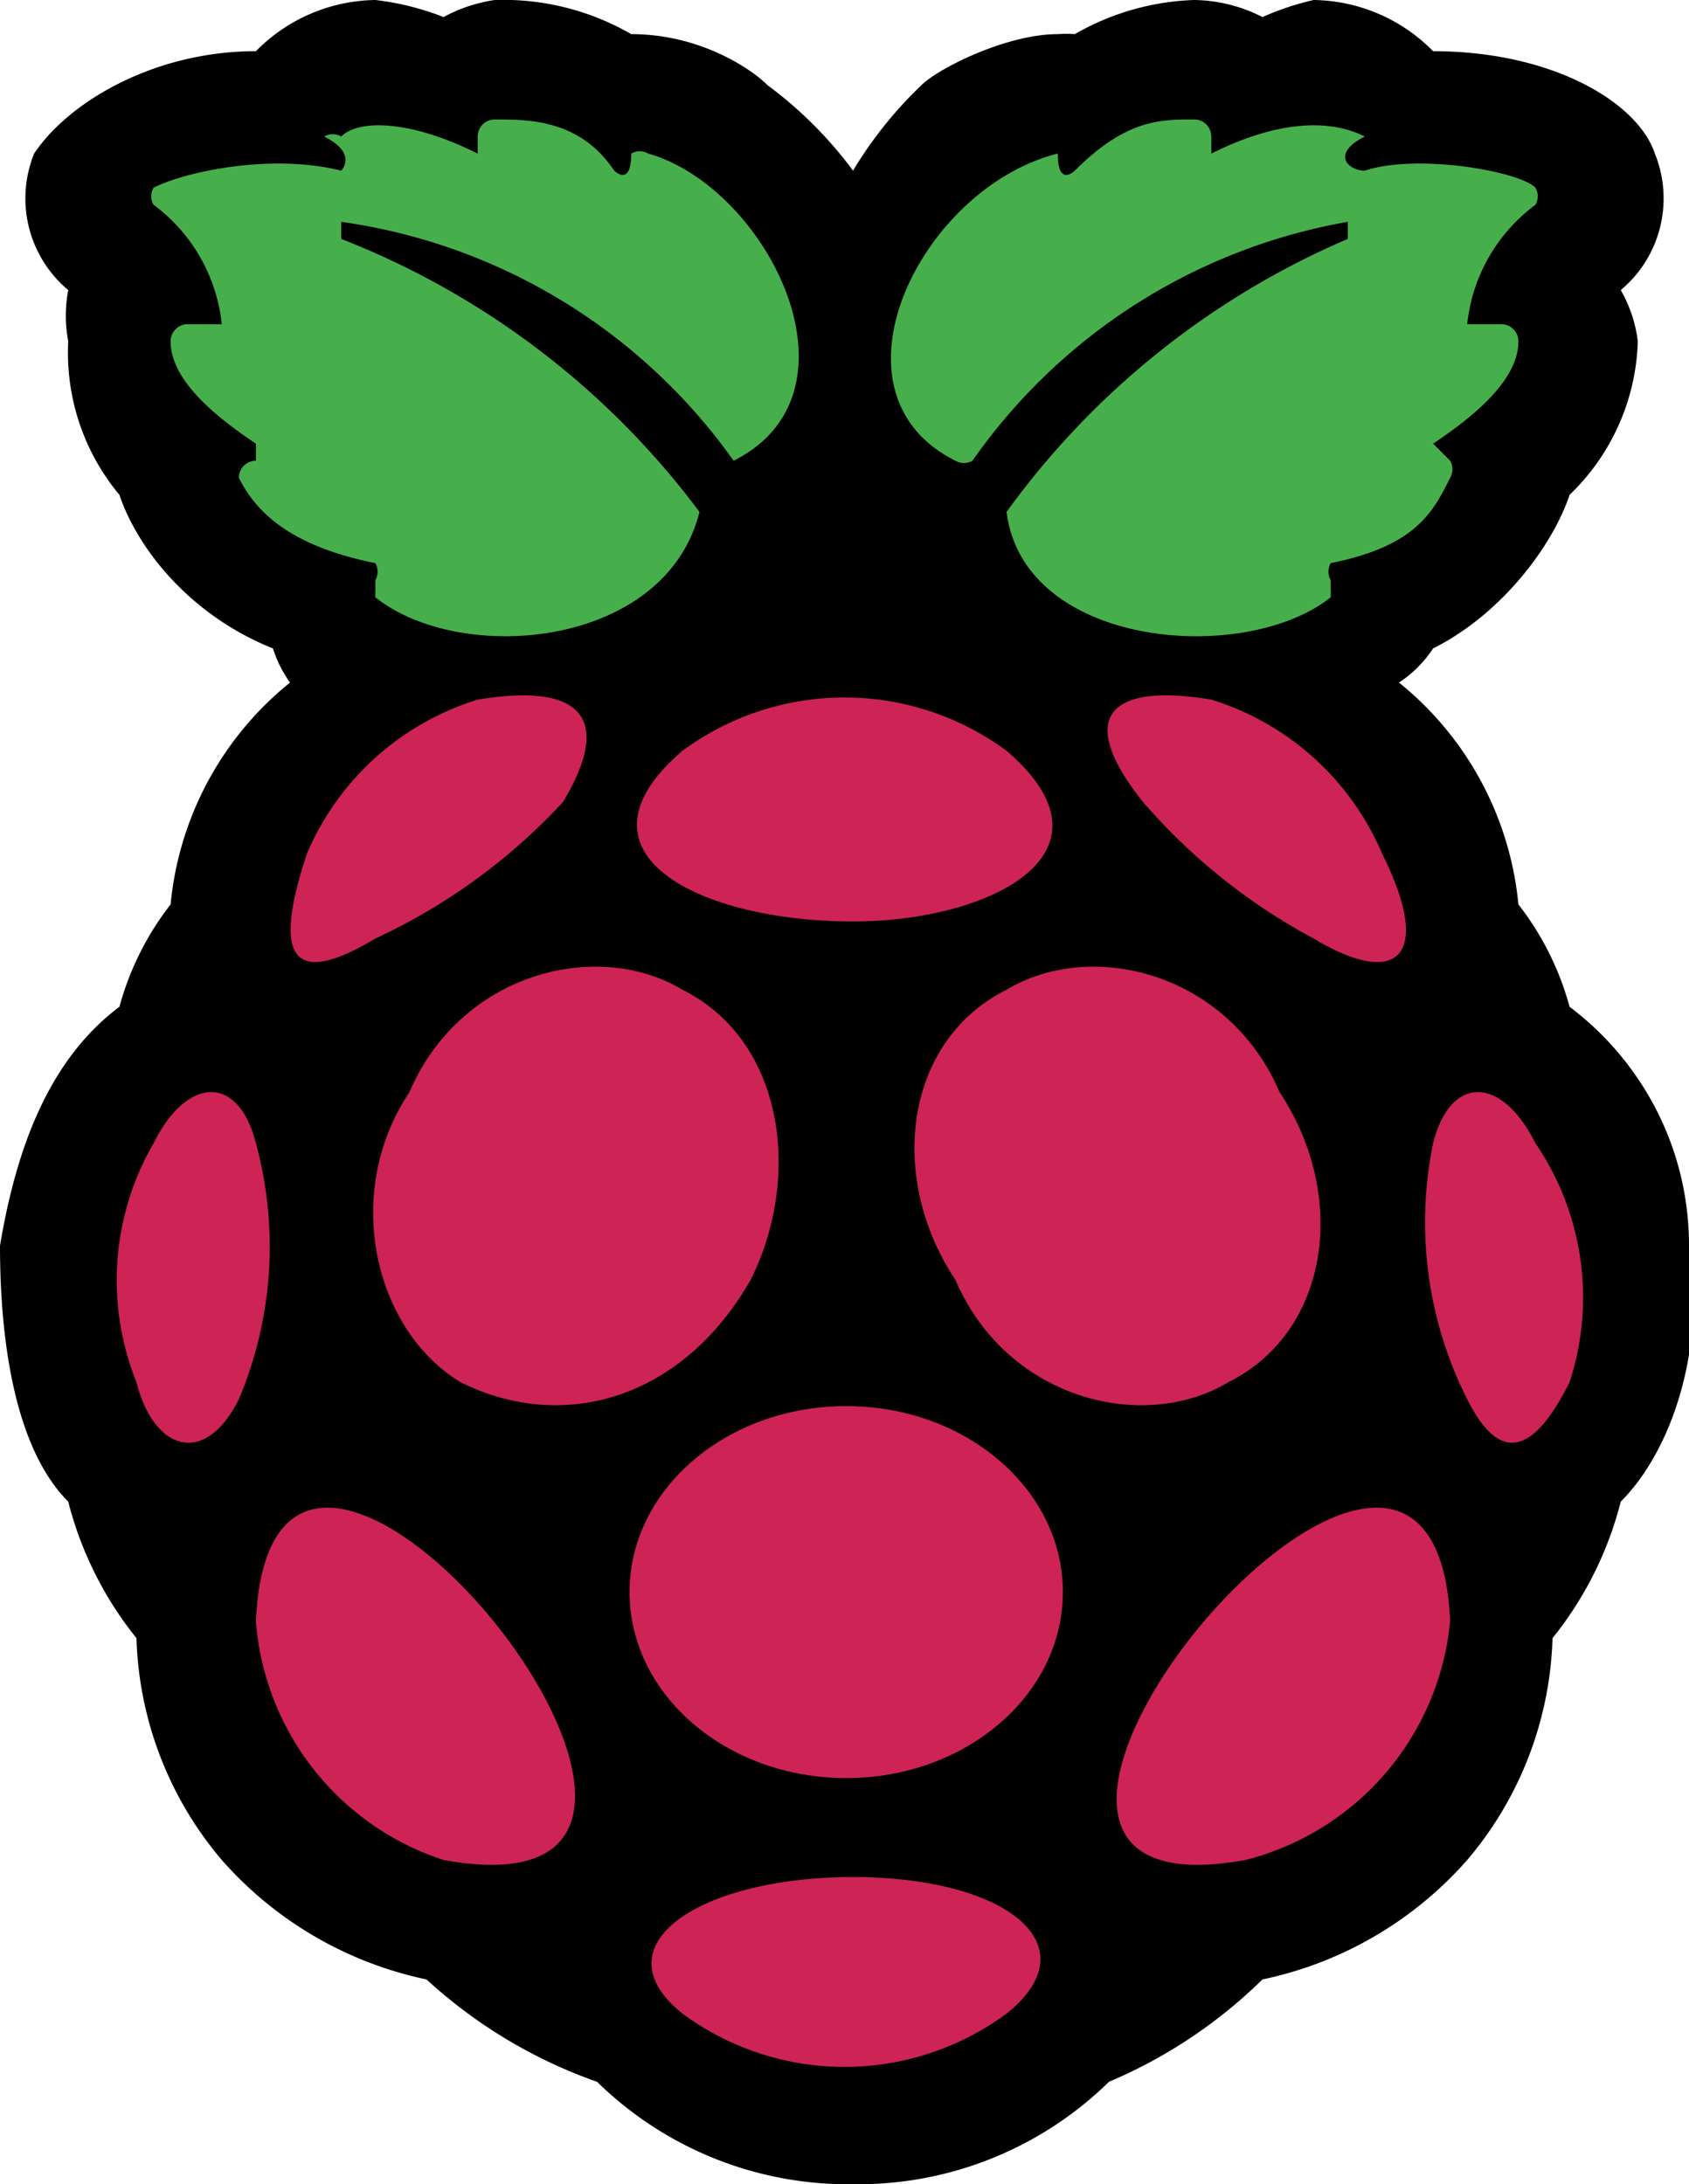
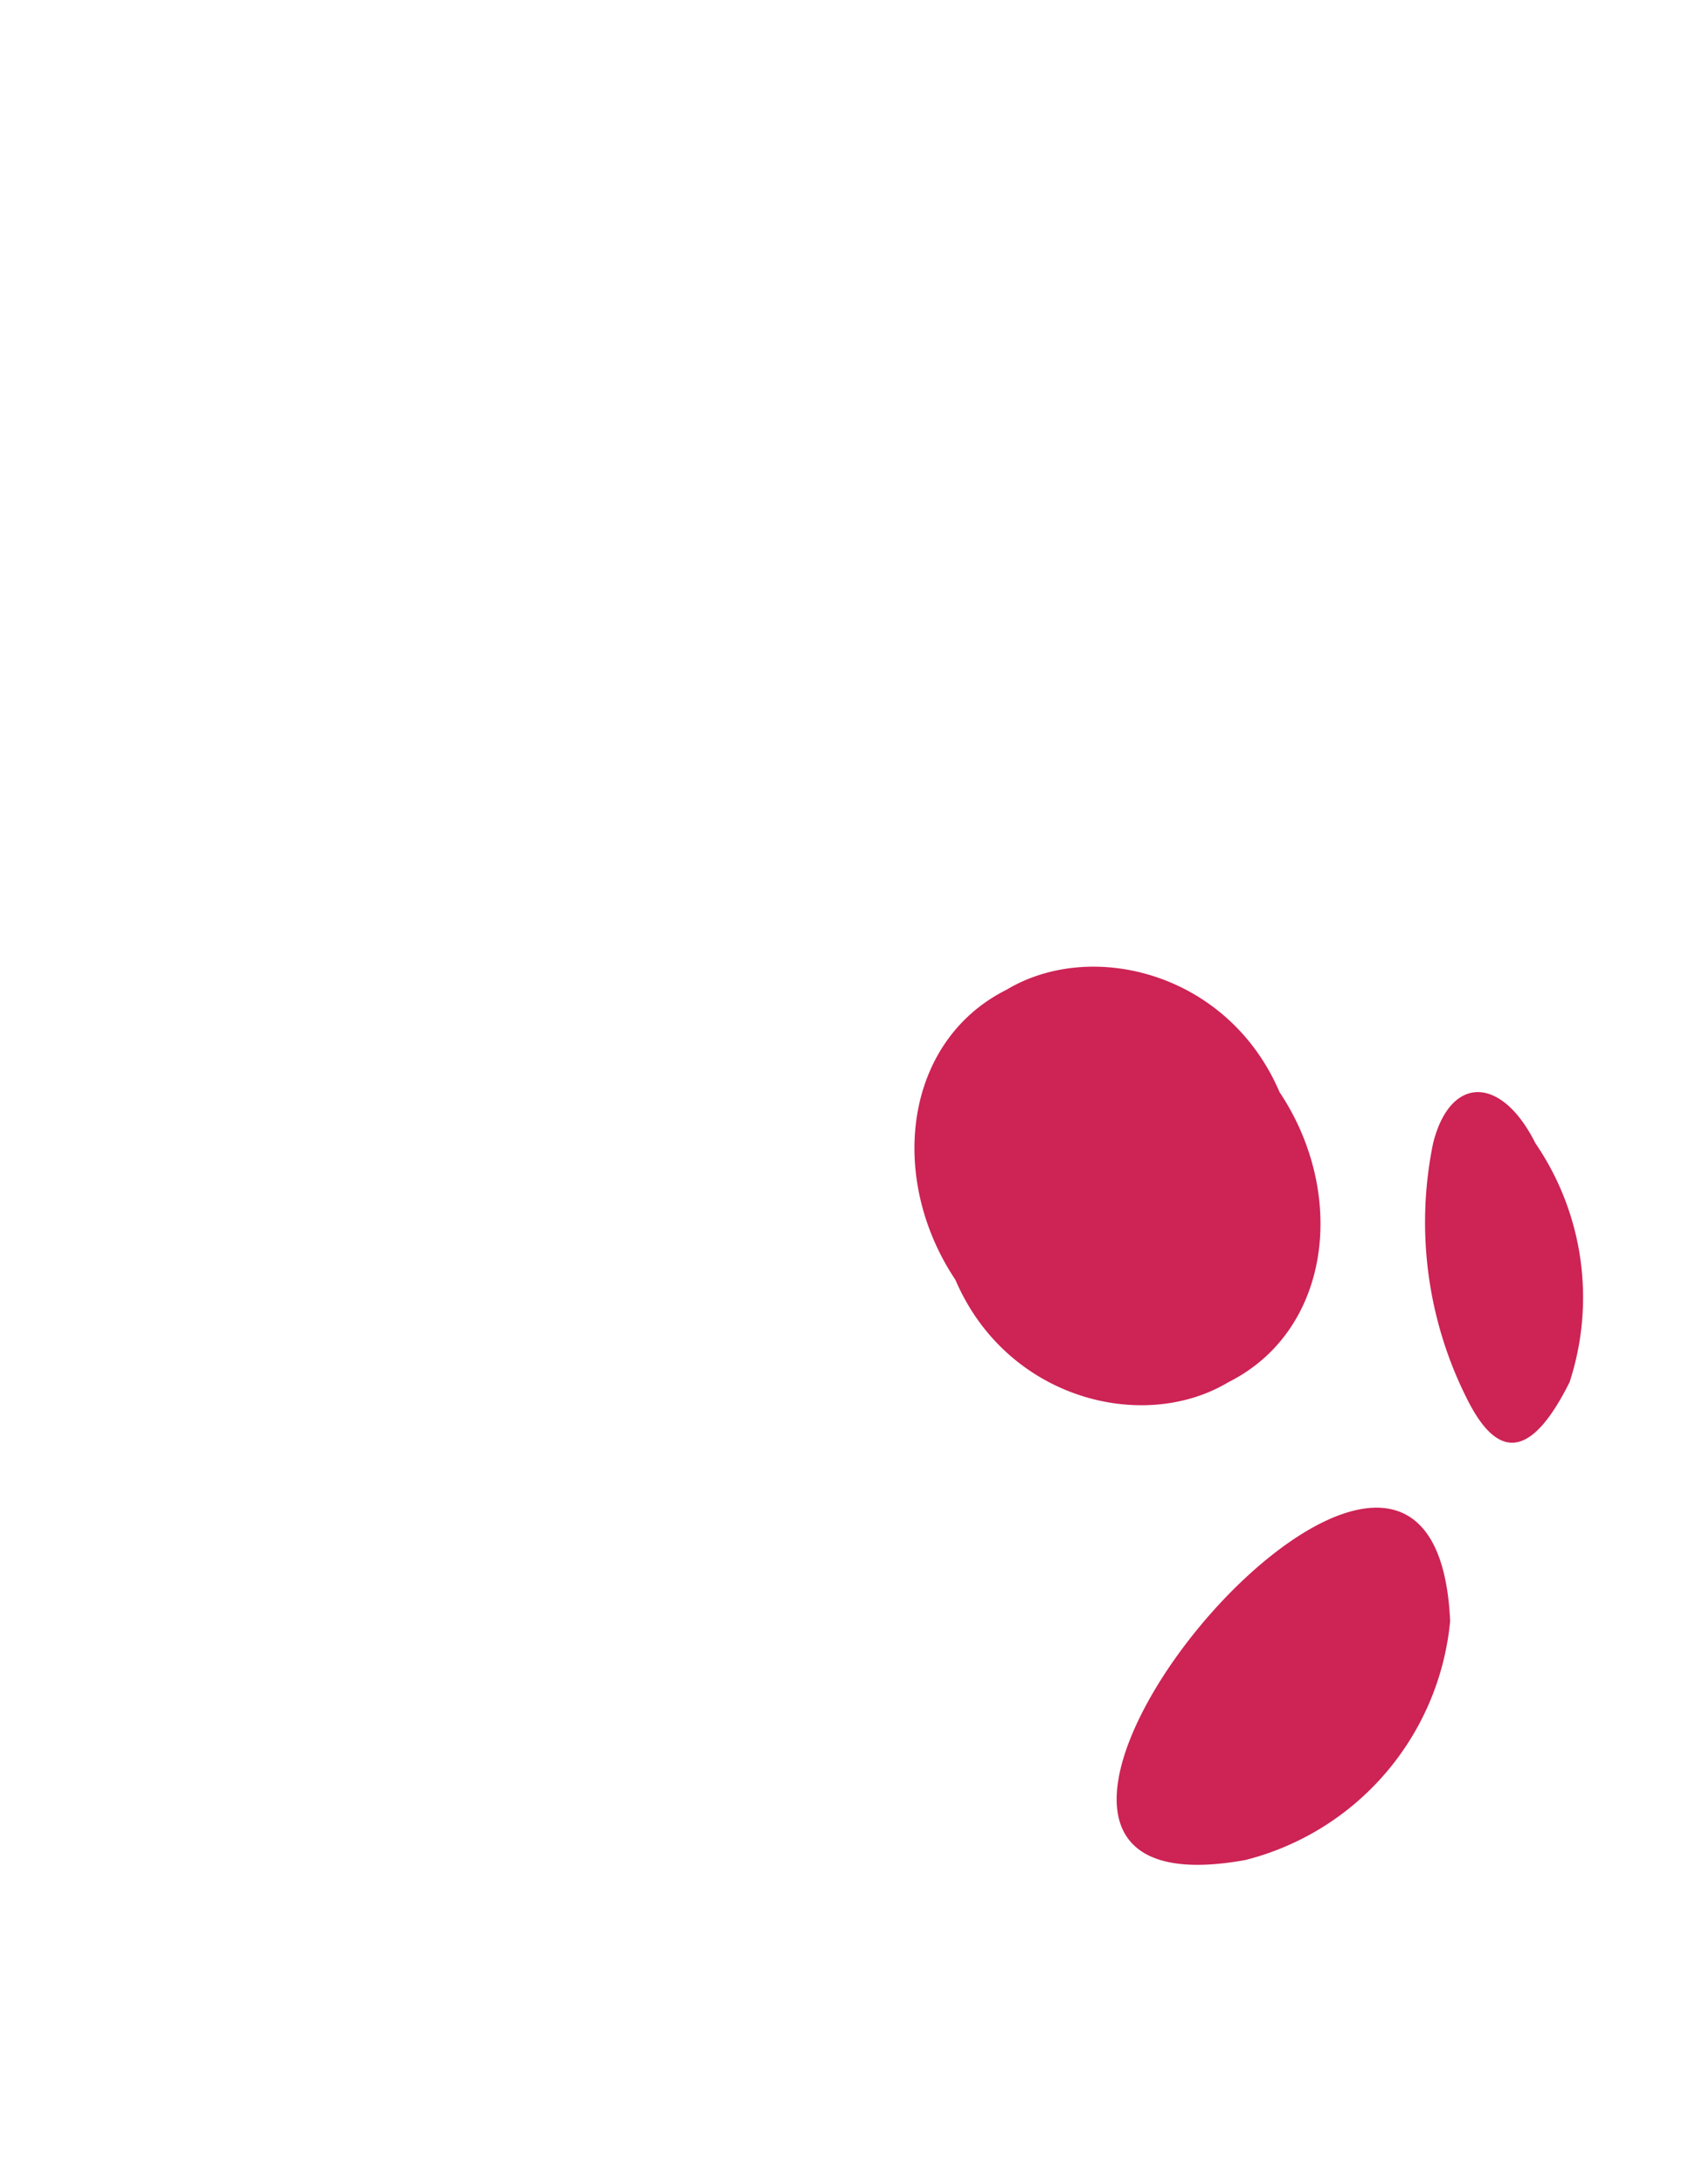
<svg xmlns="http://www.w3.org/2000/svg" viewBox="0 0 99 128">
-   <path d="M99 73c0-6-3-11-7-14a17 17 0 0 0-3-6 19 19 0 0 0-7-13 7 7 0 0 0 2-2c4-2 7-6 8-9a13 13 0 0 0 4-9 8 8 0 0 0-1-3 7 7 0 0 0 2-8c-1-3-6-6-13-6a10 10 0 0 0-7-3 16 16 0 0 0-3 1 9 9 0 0 0-4-1 15 15 0 0 0-7 2 7 7 0 0 0-1 0c-3 0-7 2-8 3a24 24 0 0 0-4 5 24 24 0 0 0-5-5c-1-1-4-3-8-3a15 15 0 0 0-8-2 9 9 0 0 0-3 1 16 16 0 0 0-4-1 10 10 0 0 0-7 3C9 3 4 6 2 9a7 7 0 0 0 2 8 8 8 0 0 0 0 3 13 13 0 0 0 3 9c1 3 4 7 9 9a7 7 0 0 0 1 2 19 19 0 0 0-7 13 17 17 0 0 0-3 6c-4 3-6 8-7 14 0 6 1 12 4 15a21 21 0 0 0 4 8 21 21 0 0 0 5 13 22 22 0 0 0 12 7 29 29 0 0 0 10 6 21 21 0 0 0 15 6 21 21 0 0 0 15-6 29 29 0 0 0 9-6 22 22 0 0 0 12-7 21 21 0 0 0 5-13 21 21 0 0 0 4-8c3-3 5-9 4-15z" />
-   <path fill="#46af4b" d="M62 9c0 2 1 1 1 1 3-3 5-3 7-3a1 1 0 0 1 1 1v1c4-2 7-2 9-1-2 1-1 2 0 2 3-1 9 0 10 1a1 1 0 0 1 0 1 10 10 0 0 0-4 7h2a1 1 0 0 1 1 1c0 2-2 4-5 6l1 1a1 1 0 0 1 0 1c-1 2-2 4-7 5a1 1 0 0 0 0 1v1c-5 4-18 3-19-5a48 48 0 0 1 20-16v-1a34 34 0 0 0-22 14 1 1 0 0 1-1 0c-8-4-2-16 6-18zM14 28a1 1 0 0 1 1-1v-1c-3-2-5-4-5-6a1 1 0 0 1 1-1h2a10 10 0 0 0-4-7 1 1 0 0 1 0-1c2-1 7-2 11-1 0 0 1-1-1-2a1 1 0 0 1 1 0c1-1 4-1 8 1V8a1 1 0 0 1 1-1c2 0 5 0 7 3 0 0 1 1 1-1a1 1 0 0 1 1 0c7 2 13 14 5 18a34 34 0 0 0-23-14v1a48 48 0 0 1 21 16c-2 8-14 9-19 5v-1a1 1 0 0 0 0-1c-5-1-7-3-8-5z" />
-   <path fill="#cd2355" d="M81 50c3 6 1 8-4 5a35 35 0 0 1-10-8c-4-5-2-7 4-6a16 16 0 0 1 10 9zm-22-6c7 6-1 10-9 10-9 0-17-4-10-10a16 16 0 0 1 19 0zm-41 6a16 16 0 0 1 10-9c6-1 8 1 5 6a35 35 0 0 1-11 8c-5 3-6 1-4-5zM8 81a16 16 0 0 1 1-14c2-4 5-4 6 0a23 23 0 0 1-1 15c-2 4-5 3-6-1zm18 28a16 16 0 0 1-11-14c1-22 33 18 11 14zm1-28c-5-3-7-11-3-17 3-7 11-9 16-6 6 3 7 11 4 17-4 7-11 9-17 6zm32 37a16 16 0 0 1-19 0c-5-4 1-8 10-8s14 4 9 8z" />
-   <ellipse cx="49.6" cy="93.3" fill="#cd2355" rx="12.7" ry="10.9" />
  <path fill="#cd2355" d="M56 75c-4-6-3-14 3-17 5-3 13-1 16 6 4 6 3 14-3 17-5 3-13 1-16-6zm17 34c-22 4 11-36 12-14a16 16 0 0 1-12 14Zm19-28c-2 4-4 5-6 1a23 23 0 0 1-2-15c1-4 4-4 6 0a16 16 0 0 1 2 14z" />
</svg>